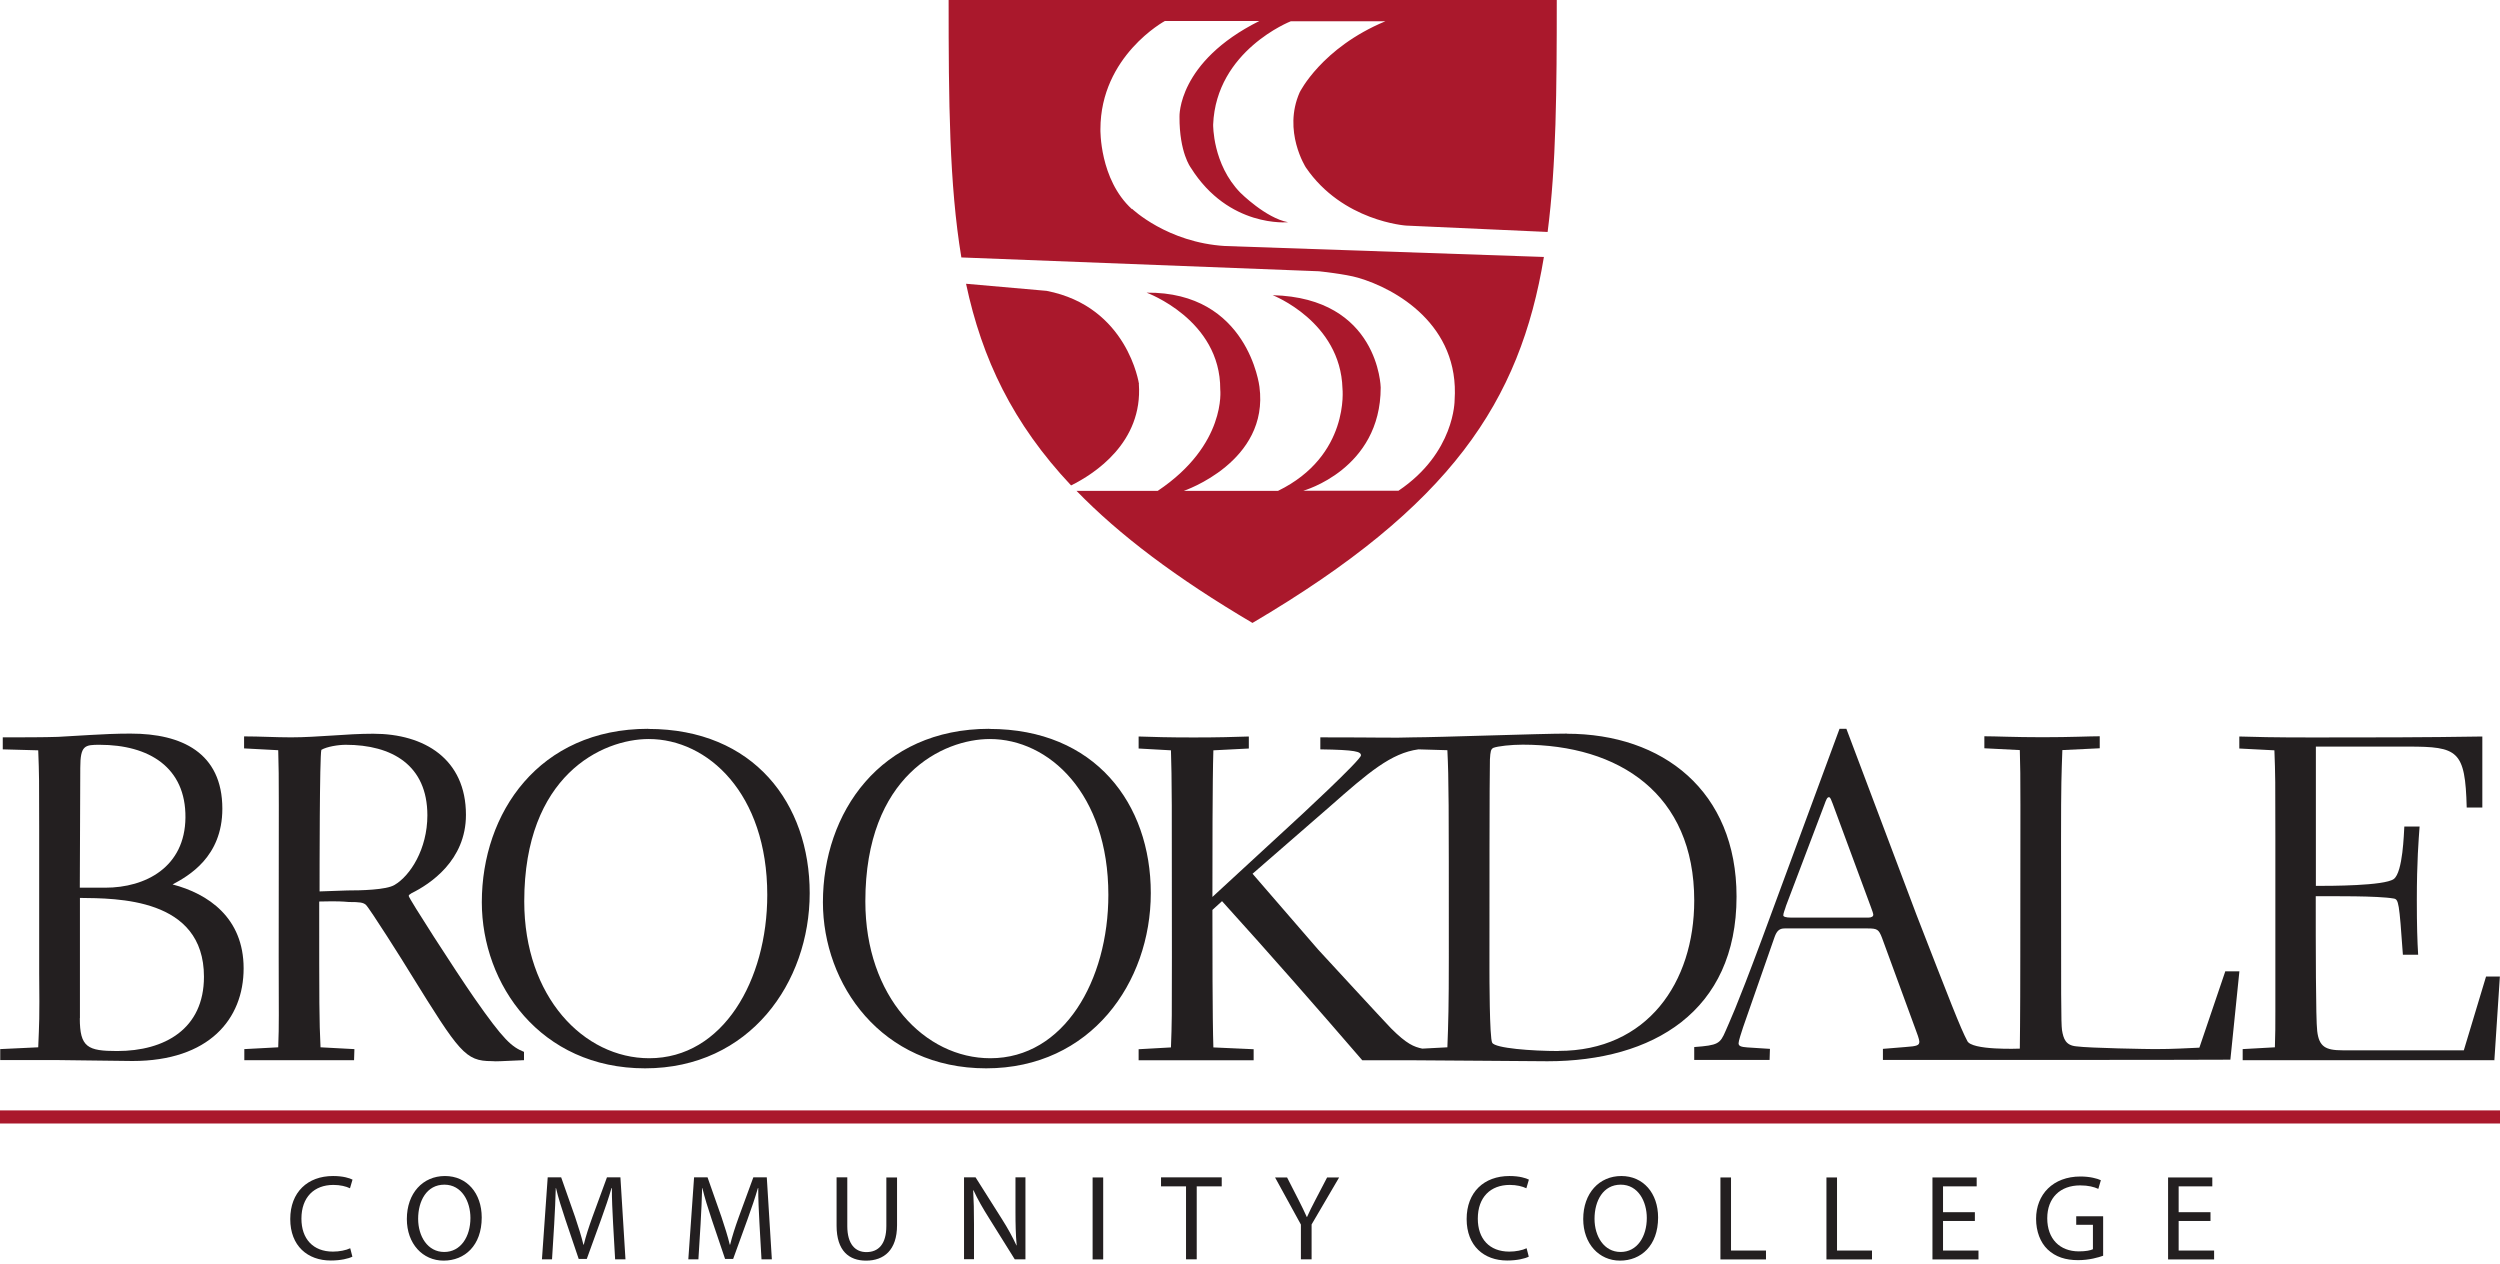
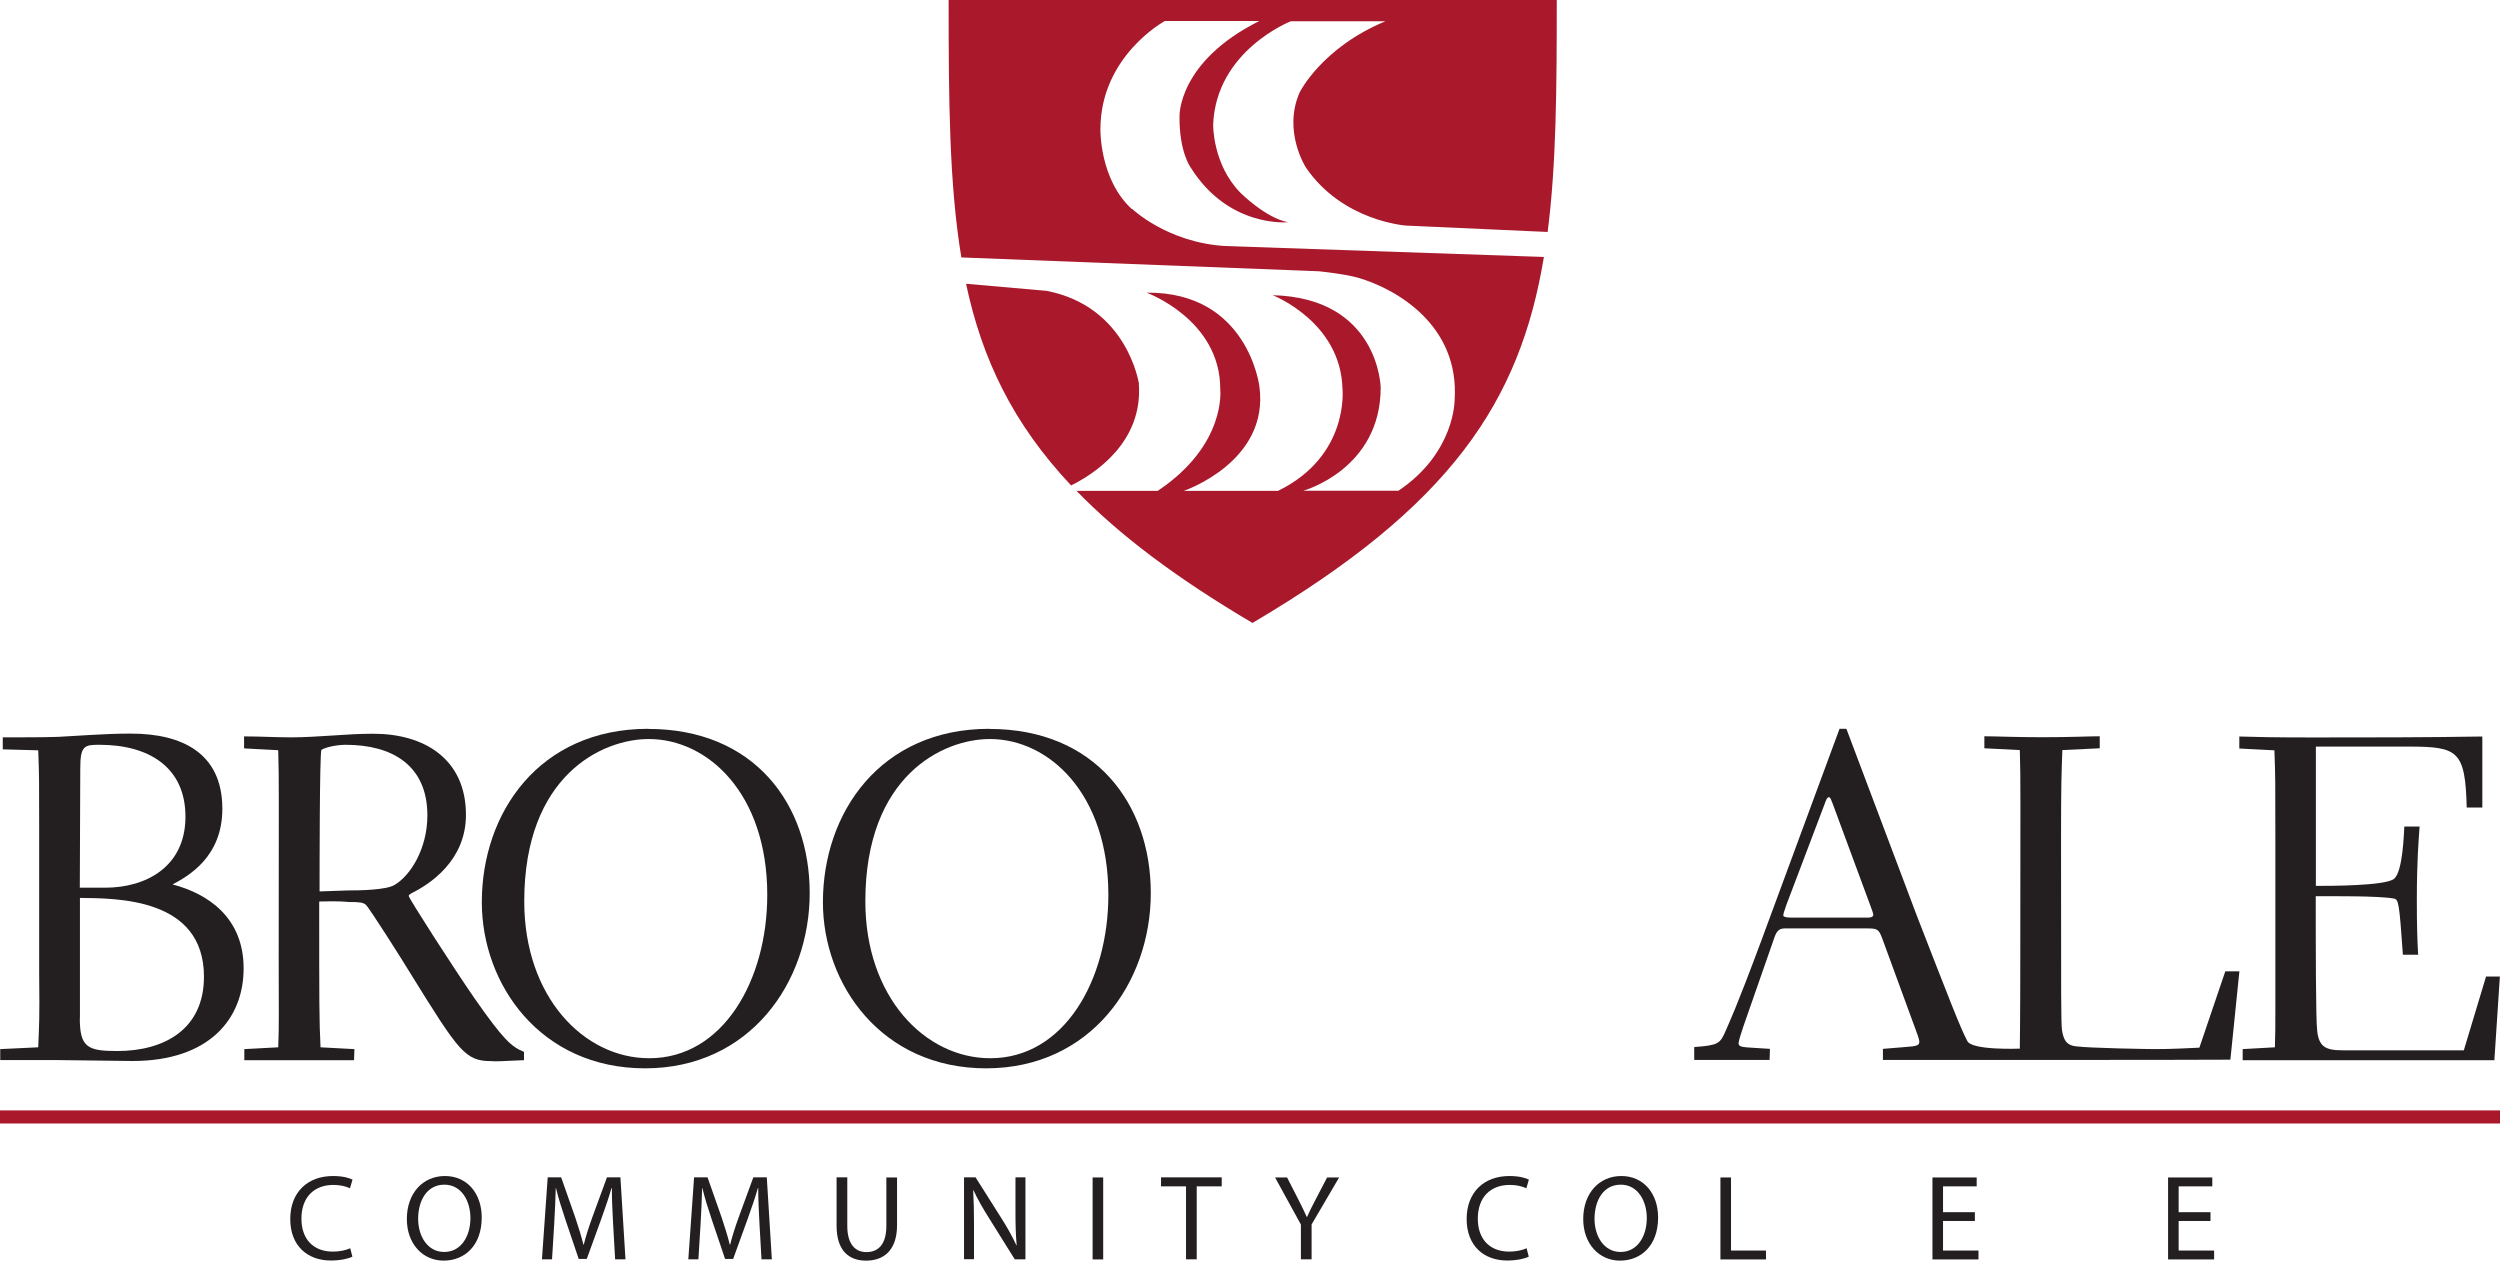
<svg xmlns="http://www.w3.org/2000/svg" width="180" height="91" viewBox="0 0 180 91" fill="none">
  <path d="M180 79.949H0V80.892H180V79.949Z" fill="#AA182C" />
  <path d="M77.493 35.349C77.363 35.219 77.242 35.089 77.121 34.951Z" fill="#AA182C" />
  <path d="M82.007 27.648C82.007 27.648 81.202 22.075 75.353 20.941L69.555 20.431C70.706 25.848 72.921 30.486 77.118 34.951C78.814 34.112 82.293 31.853 81.998 27.648H82.007Z" fill="#AA182C" />
  <path d="M81.497 15.057C79.152 12.911 79.23 9.311 79.23 9.311C79.23 4.024 83.868 1.514 83.868 1.514H90.67C84.777 4.457 84.924 8.394 84.924 8.394C84.907 10.99 85.737 12.072 85.737 12.072C88.472 16.433 92.738 16 92.738 16C91.129 15.697 89.311 13.88 89.311 13.88C87.295 11.821 87.347 8.965 87.347 8.965C87.563 3.626 92.937 1.532 92.937 1.532H99.747C95.152 3.444 93.578 6.646 93.578 6.646C92.34 9.441 94.019 12.054 94.019 12.054C96.667 15.94 101.236 16.242 101.236 16.242L111.429 16.701C112.053 11.881 112.087 6.429 112.087 0H68.301C68.301 7.26 68.344 13.266 69.218 18.536L94.962 19.531C94.962 19.531 96.874 19.73 97.783 19.998C100.492 20.785 105.104 23.39 104.732 28.816C104.732 28.816 104.758 32.597 100.691 35.332H93.837C93.837 35.332 99.41 33.8 99.41 27.899C99.41 27.899 99.289 21.452 91.63 21.253C91.63 21.253 96.52 23.148 96.658 27.968C96.658 27.968 97.195 32.814 92.02 35.341H85.236C85.236 35.341 91.405 33.255 90.679 27.838C90.679 27.838 89.874 21.002 82.553 21.071C82.553 21.071 87.883 23.009 87.858 28.037C87.858 28.037 88.325 32.018 83.358 35.341H77.508C80.589 38.516 84.69 41.614 90.177 44.851C104.472 36.431 109.439 28.928 111.161 18.501L88.212 17.714C84.041 17.463 81.515 15.04 81.515 15.04L81.497 15.057Z" fill="#AA182C" />
  <path d="M0 75.536L2.752 75.406C2.821 73.649 2.856 73.476 2.821 70.093V59.769C2.821 56.117 2.821 55.814 2.752 54.023L0.199 53.954V53.089C1.462 53.089 3.219 53.089 4.18 53.054C8.03 52.82 8.463 52.82 9.432 52.82C13.049 52.82 16.009 54.179 16.009 58.229C16.009 61.716 13.551 63.075 12.426 63.68C14.979 64.347 17.541 66.069 17.541 69.721C17.541 73.372 15.048 76.392 9.536 76.392C8.645 76.392 4.759 76.323 3.963 76.323C2.432 76.323 1.246 76.323 0.017 76.323V75.527L0 75.536ZM5.746 63.914H7.572C10.497 63.914 13.318 62.426 13.352 58.869C13.387 55.252 10.73 53.625 7.174 53.625C6.109 53.625 5.78 53.66 5.78 55.286L5.746 63.923V63.914ZM5.746 73.312C5.746 75.406 6.308 75.674 8.437 75.674C11.864 75.674 14.685 74.082 14.685 70.326C14.685 64.615 8.377 64.684 5.755 64.65V73.312H5.746Z" fill="#231F20" />
  <path d="M25.518 75.536L25.492 76.332H17.591V75.536L20.032 75.406C20.101 73.615 20.066 73.217 20.066 68.898C20.066 57.467 20.101 56.213 20.032 54.015L17.574 53.885V53.02C18.699 53.02 19.833 53.089 20.958 53.089C21.953 53.089 22.922 53.02 23.917 52.959C24.912 52.89 25.907 52.829 26.877 52.829C30.563 52.829 33.548 54.655 33.548 58.67C33.548 61.959 30.961 63.654 29.628 64.312C29.464 64.416 29.429 64.442 29.429 64.511C29.429 64.676 32.718 69.79 34.145 71.849C36.274 74.904 36.837 75.371 37.728 75.735V76.332C35.997 76.401 35.798 76.436 35.4 76.401C33.505 76.401 33.072 75.769 29.594 70.153C29.057 69.262 26.6 65.377 26.34 65.143C26.141 64.978 25.907 64.944 25.111 64.944C24.679 64.909 24.384 64.875 22.983 64.909C22.983 72.516 22.983 73.346 23.078 75.406L25.501 75.536H25.518ZM24.99 64.113C25.951 64.113 27.811 64.079 28.408 63.715C29.542 63.049 30.771 61.128 30.771 58.705C30.771 55.088 28.218 53.625 24.895 53.625C24.358 53.625 23.536 53.755 23.138 53.989C23.009 54.421 23.009 62.893 23.009 64.182L24.999 64.113H24.99Z" fill="#231F20" />
  <path d="M46.676 52.483C54.283 52.483 58.298 57.865 58.298 64.303C58.298 70.742 53.98 76.92 46.443 76.92C38.906 76.92 34.691 70.871 34.691 64.961C34.691 58.523 38.81 52.474 46.676 52.474V52.483ZM46.746 76.193C52.059 76.193 55.243 70.577 55.243 64.433C55.243 57.13 50.96 53.21 46.711 53.21C43.353 53.21 37.746 55.832 37.746 64.9C37.746 71.771 42.029 76.193 46.746 76.193Z" fill="#231F20" />
  <path d="M71.235 52.483C78.841 52.483 82.857 57.865 82.857 64.303C82.857 70.742 78.538 76.92 71.001 76.92C63.464 76.92 59.25 70.871 59.25 64.961C59.25 58.523 63.369 52.474 71.235 52.474V52.483ZM71.304 76.193C76.617 76.193 79.802 70.577 79.802 64.433C79.802 57.13 75.518 53.21 71.27 53.21C67.912 53.21 62.305 55.832 62.305 64.9C62.305 71.771 66.588 76.193 71.304 76.193Z" fill="#231F20" />
-   <path d="M112.821 52.82C110.926 52.82 103.458 53.089 101.762 53.089C100.153 53.141 99.677 53.089 95.064 53.089V53.954C97.617 53.989 97.989 54.118 97.989 54.387C97.989 54.715 93.438 58.93 92.806 59.501L87.294 64.58C87.294 62.062 87.294 56.083 87.363 54.023L89.916 53.893V53.028C88.791 53.063 87.787 53.097 85.935 53.097C84.083 53.097 83.045 53.063 81.981 53.028V53.893L84.308 54.023C84.377 56.221 84.377 57.476 84.377 68.907C84.377 73.225 84.377 73.623 84.308 75.414L81.981 75.544V76.34H90.262V75.544L87.363 75.414C87.294 73.355 87.294 67.947 87.294 65.515L87.986 64.883C91.508 68.769 94.762 72.49 98.085 76.34H101.754C102.982 76.34 110.485 76.41 111.419 76.41C118.991 76.41 125.031 72.827 125.031 64.554C125.031 56.948 119.718 52.829 112.813 52.829L112.821 52.82ZM104.22 75.406L102.403 75.501C101.805 75.371 101.295 75.181 100.153 74.038C99.391 73.242 95.731 69.262 94.9 68.362L90.184 62.91L95.757 58.064C98.543 55.607 100.161 54.222 102.126 53.954L104.211 54.014C104.315 56.212 104.315 57.467 104.315 68.898C104.315 72.481 104.28 73.615 104.211 75.406H104.22ZM112.224 75.674C110.303 75.674 107.647 75.475 107.439 75.077C107.24 74.748 107.24 70.196 107.24 69.729C107.24 65.775 107.24 55.745 107.274 54.681C107.309 54.084 107.344 53.954 107.508 53.85C107.837 53.72 108.806 53.616 109.637 53.616C116.577 53.616 121.985 57.164 121.985 64.84C121.985 70.75 118.593 75.665 112.224 75.665V75.674Z" fill="#231F20" />
  <path d="M160.215 69.954L158.355 75.432C157.455 75.466 156.563 75.535 155.136 75.535C154.738 75.535 150.42 75.466 149.494 75.337C148.732 75.267 148.568 74.8 148.464 74.168C148.395 73.606 148.395 72.308 148.395 60.522C148.395 56.204 148.429 55.806 148.49 54.006L151.181 53.876V53.011C150.42 53.011 149.122 53.08 147.062 53.08C145.002 53.08 143.704 53.011 142.874 53.011V53.876L145.427 54.006C145.496 56.204 145.461 57.459 145.461 68.89C145.461 73.208 145.427 75.501 145.427 75.501C145.427 75.501 141.905 75.648 141.636 74.93C141.169 74.064 140.373 72.005 137.985 65.861L132.94 52.474H132.446L126.83 67.687C124.901 72.87 124.537 73.528 124.243 74.229C123.845 75.155 123.706 75.259 121.984 75.388V76.314H127.41L127.436 75.518L125.809 75.414C125.351 75.38 125.177 75.319 125.177 75.112C125.177 74.947 125.377 74.35 125.506 73.952L127.765 67.479C127.929 67.012 128.128 66.847 128.492 66.847H134.471C135.164 66.847 135.267 66.917 135.501 67.514L137.924 74.125C138.019 74.359 138.192 74.852 138.192 74.99C138.192 75.259 138.062 75.328 137.162 75.388L135.57 75.518V76.314C137.95 76.314 145.15 76.314 147.529 76.314C155.066 76.314 155.871 76.314 160.587 76.297L161.236 69.937H160.207L160.215 69.954ZM134.506 66.069H128.994C128.561 66.069 128.397 65.999 128.397 65.904C128.397 65.74 128.526 65.472 128.596 65.212L131.356 57.934C131.486 57.571 131.555 57.398 131.685 57.398C131.789 57.398 131.849 57.597 131.953 57.865L134.714 65.333C134.809 65.567 134.878 65.8 134.878 65.87C134.878 65.965 134.774 66.069 134.515 66.069H134.506Z" fill="#231F20" />
  <path d="M179.61 76.332H169.209C164.06 76.332 161.473 76.332 161.473 76.332V75.535L163.792 75.406C163.826 74.54 163.826 73.744 163.826 72.818V60.366C163.826 56.247 163.826 55.814 163.757 54.023L161.23 53.893V53.028C162.295 53.062 163.627 53.097 166.509 53.097C170.559 53.097 174.643 53.097 178.728 53.028V58.142H177.603C177.499 54.023 176.971 53.755 173.38 53.755H166.743V63.784C167.772 63.784 171.658 63.784 172.35 63.291C173.016 62.798 173.077 59.968 173.112 59.509H174.211C174.141 60.504 174.012 61.967 174.012 64.823C174.012 66.648 174.046 67.713 174.107 68.743H173.008C172.74 64.952 172.705 64.753 172.341 64.693C171.217 64.494 167.894 64.528 166.734 64.528C166.734 68.05 166.734 73.398 166.838 74.229C166.968 75.362 167.435 75.622 168.664 75.622H177.395L178.996 70.309H179.991L179.593 76.358L179.61 76.332Z" fill="#231F20" />
  <path d="M25.372 90.48C25.095 90.618 24.533 90.757 23.815 90.757C22.153 90.757 20.898 89.71 20.898 87.771C20.898 85.833 22.153 84.673 23.979 84.673C24.715 84.673 25.182 84.829 25.381 84.933L25.199 85.556C24.914 85.418 24.498 85.314 24.005 85.314C22.62 85.314 21.703 86.196 21.703 87.745C21.703 89.19 22.534 90.116 23.97 90.116C24.438 90.116 24.905 90.021 25.216 89.874L25.372 90.48Z" fill="#231F20" />
  <path d="M34.684 87.659C34.684 89.692 33.447 90.765 31.941 90.765C30.435 90.765 29.293 89.554 29.293 87.771C29.293 85.902 30.453 84.673 32.036 84.673C33.62 84.673 34.684 85.911 34.684 87.659ZM30.106 87.754C30.106 89.017 30.79 90.142 31.984 90.142C33.178 90.142 33.871 89.035 33.871 87.693C33.871 86.516 33.256 85.296 31.993 85.296C30.729 85.296 30.106 86.456 30.106 87.754Z" fill="#231F20" />
-   <path d="M44.142 88.083C44.099 87.261 44.047 86.275 44.056 85.539H44.03C43.831 86.231 43.58 86.967 43.286 87.78L42.247 90.645H41.667L40.716 87.832C40.439 87.002 40.196 86.24 40.032 85.539H40.015C39.997 86.275 39.954 87.261 39.902 88.144L39.746 90.671H39.02L39.435 84.769H40.404L41.408 87.625C41.65 88.352 41.858 89.001 42.005 89.615H42.031C42.178 89.018 42.386 88.369 42.654 87.625L43.701 84.769H44.67L45.034 90.671H44.289L44.142 88.083Z" fill="#231F20" />
+   <path d="M44.142 88.083C44.099 87.261 44.047 86.275 44.056 85.539H44.03C43.831 86.231 43.58 86.967 43.286 87.78L42.247 90.645H41.667L40.716 87.832C40.439 87.002 40.196 86.24 40.032 85.539H40.015C39.997 86.275 39.954 87.261 39.902 88.144L39.746 90.671H39.02L39.435 84.769H40.404L41.408 87.625C41.65 88.352 41.858 89.001 42.005 89.615H42.031C42.178 89.018 42.386 88.369 42.654 87.625L43.701 84.769H44.67L45.034 90.671H44.289L44.142 88.083" fill="#231F20" />
  <path d="M54.681 88.083C54.638 87.261 54.586 86.275 54.595 85.539H54.569C54.37 86.231 54.119 86.967 53.825 87.78L52.786 90.645H52.206L51.255 87.832C50.978 87.002 50.736 86.24 50.571 85.539H50.554C50.536 86.275 50.493 87.261 50.441 88.144L50.285 90.671H49.559L49.974 84.769H50.943L51.947 87.625C52.189 88.352 52.397 89.001 52.544 89.615H52.57C52.717 89.018 52.925 88.369 53.193 87.625L54.24 84.769H55.209L55.573 90.671H54.828L54.681 88.083Z" fill="#231F20" />
  <path d="M61.005 84.778V88.274C61.005 89.598 61.593 90.151 62.38 90.151C63.254 90.151 63.817 89.572 63.817 88.274V84.778H64.587V88.213C64.587 90.022 63.635 90.766 62.355 90.766C61.143 90.766 60.234 90.074 60.234 88.248V84.769H61.005V84.778Z" fill="#231F20" />
  <path d="M69.41 90.671V84.769H70.241L72.127 87.754C72.569 88.447 72.906 89.07 73.183 89.667H73.2C73.131 88.871 73.114 88.153 73.114 87.235V84.769H73.832V90.671H73.062L71.193 87.677C70.777 87.019 70.388 86.344 70.094 85.704H70.068C70.111 86.457 70.128 87.166 70.128 88.144V90.662H69.41V90.671Z" fill="#231F20" />
  <path d="M79.43 84.777V90.679H78.668V84.777H79.43Z" fill="#231F20" />
  <path d="M85.385 85.418H83.594V84.769H87.964V85.418H86.164V90.671H85.394V85.418H85.385Z" fill="#231F20" />
  <path d="M93.665 90.67V88.169L91.805 84.777H92.67L93.501 86.404C93.726 86.854 93.907 87.209 94.089 87.624H94.106C94.271 87.244 94.47 86.854 94.704 86.404L95.552 84.777H96.417L94.435 88.161V90.67H93.665Z" fill="#231F20" />
  <path d="M110.071 90.48C109.795 90.618 109.232 90.757 108.514 90.757C106.852 90.757 105.598 89.71 105.598 87.771C105.598 85.833 106.852 84.673 108.678 84.673C109.414 84.673 109.881 84.829 110.08 84.933L109.898 85.556C109.613 85.418 109.197 85.314 108.704 85.314C107.32 85.314 106.402 86.196 106.402 87.745C106.402 89.19 107.233 90.116 108.67 90.116C109.137 90.116 109.604 90.021 109.916 89.874L110.071 90.48Z" fill="#231F20" />
  <path d="M119.383 87.659C119.383 89.692 118.146 90.765 116.64 90.765C115.134 90.765 113.992 89.554 113.992 87.771C113.992 85.902 115.152 84.673 116.735 84.673C118.319 84.673 119.383 85.911 119.383 87.659ZM114.806 87.754C114.806 89.017 115.489 90.142 116.683 90.142C117.878 90.142 118.57 89.035 118.57 87.693C118.57 86.516 117.955 85.296 116.692 85.296C115.429 85.296 114.806 86.456 114.806 87.754Z" fill="#231F20" />
  <path d="M123.871 84.777H124.633V90.039H127.151V90.679H123.871V84.777Z" fill="#231F20" />
-   <path d="M131.504 84.777H132.265V90.039H134.784V90.679H131.504V84.777Z" fill="#231F20" />
  <path d="M142.191 87.91H139.898V90.039H142.451V90.679H139.137V84.777H142.321V85.418H139.898V87.278H142.191V87.91Z" fill="#231F20" />
-   <path d="M151.435 90.411C151.097 90.532 150.422 90.731 149.626 90.731C148.735 90.731 148 90.506 147.42 89.952C146.909 89.459 146.598 88.671 146.598 87.754C146.598 85.997 147.818 84.708 149.791 84.708C150.474 84.708 151.011 84.855 151.262 84.976L151.08 85.599C150.769 85.461 150.371 85.348 149.773 85.348C148.337 85.348 147.402 86.24 147.402 87.719C147.402 89.199 148.302 90.099 149.678 90.099C150.18 90.099 150.518 90.03 150.691 89.943V88.187H149.488V87.572H151.426V90.411H151.435Z" fill="#231F20" />
  <path d="M159.156 87.91H156.863V90.039H159.416V90.679H156.102V84.777H159.286V85.418H156.863V87.278H159.156V87.91Z" fill="#231F20" />
</svg>